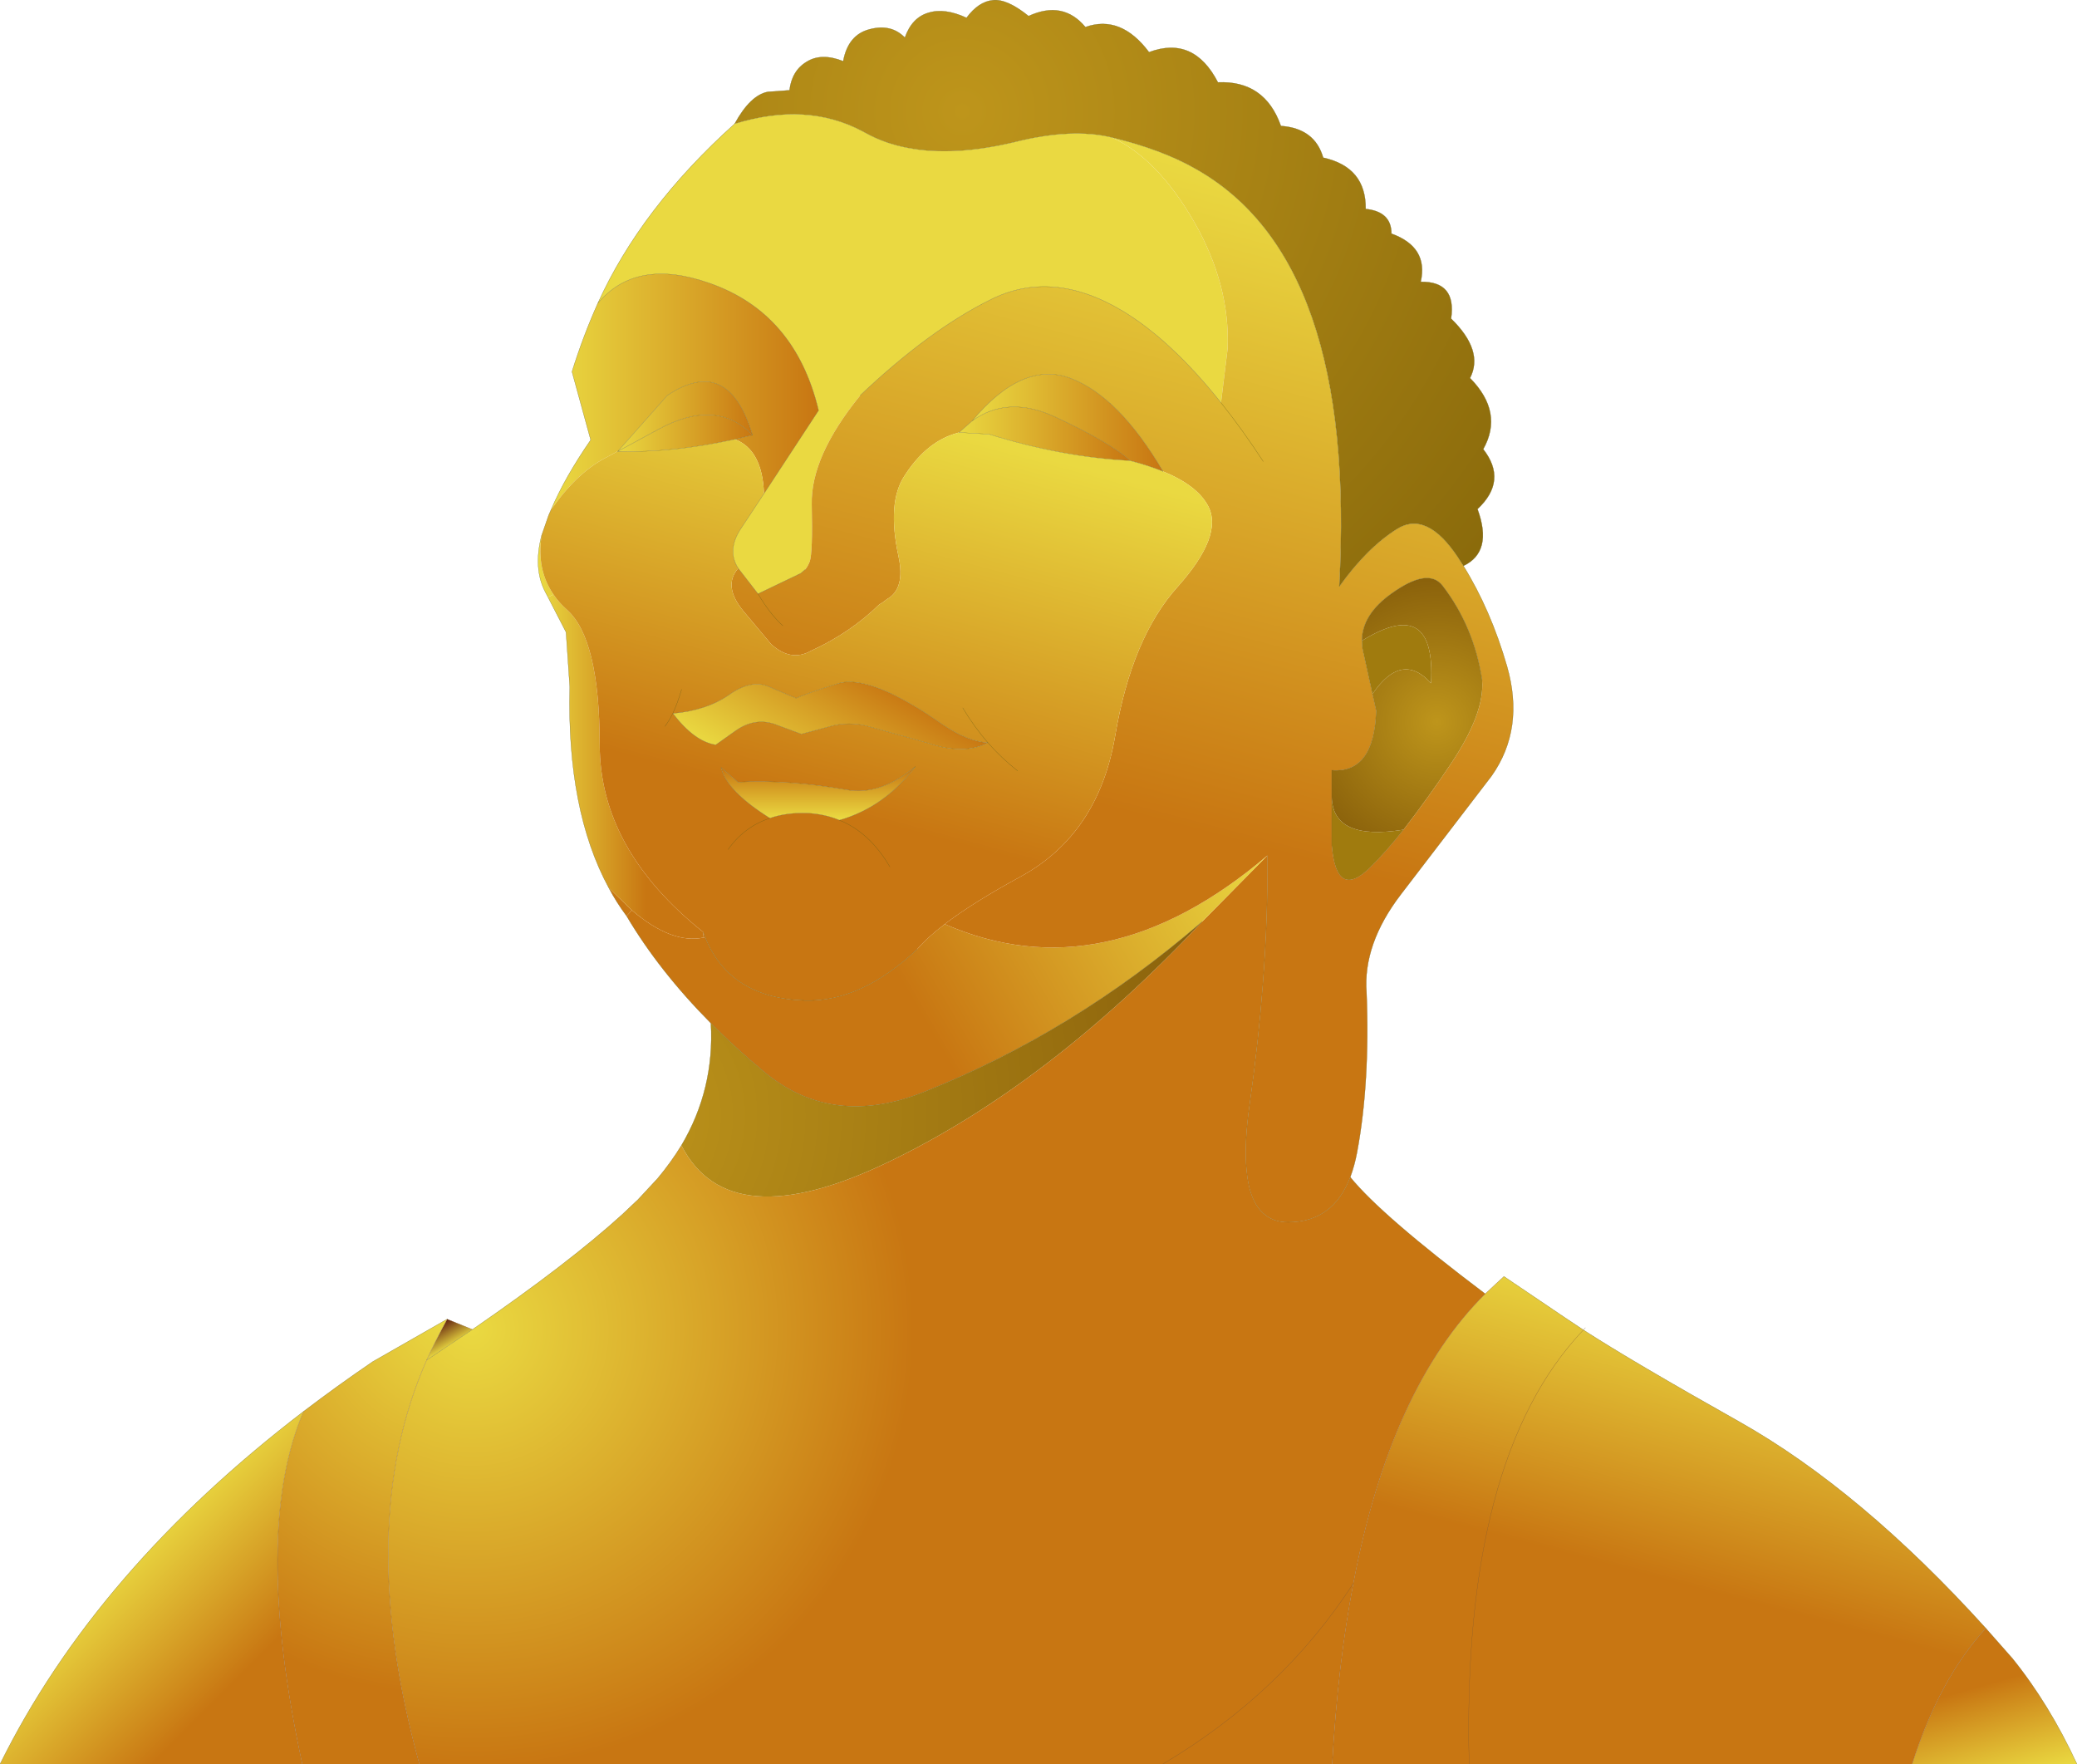
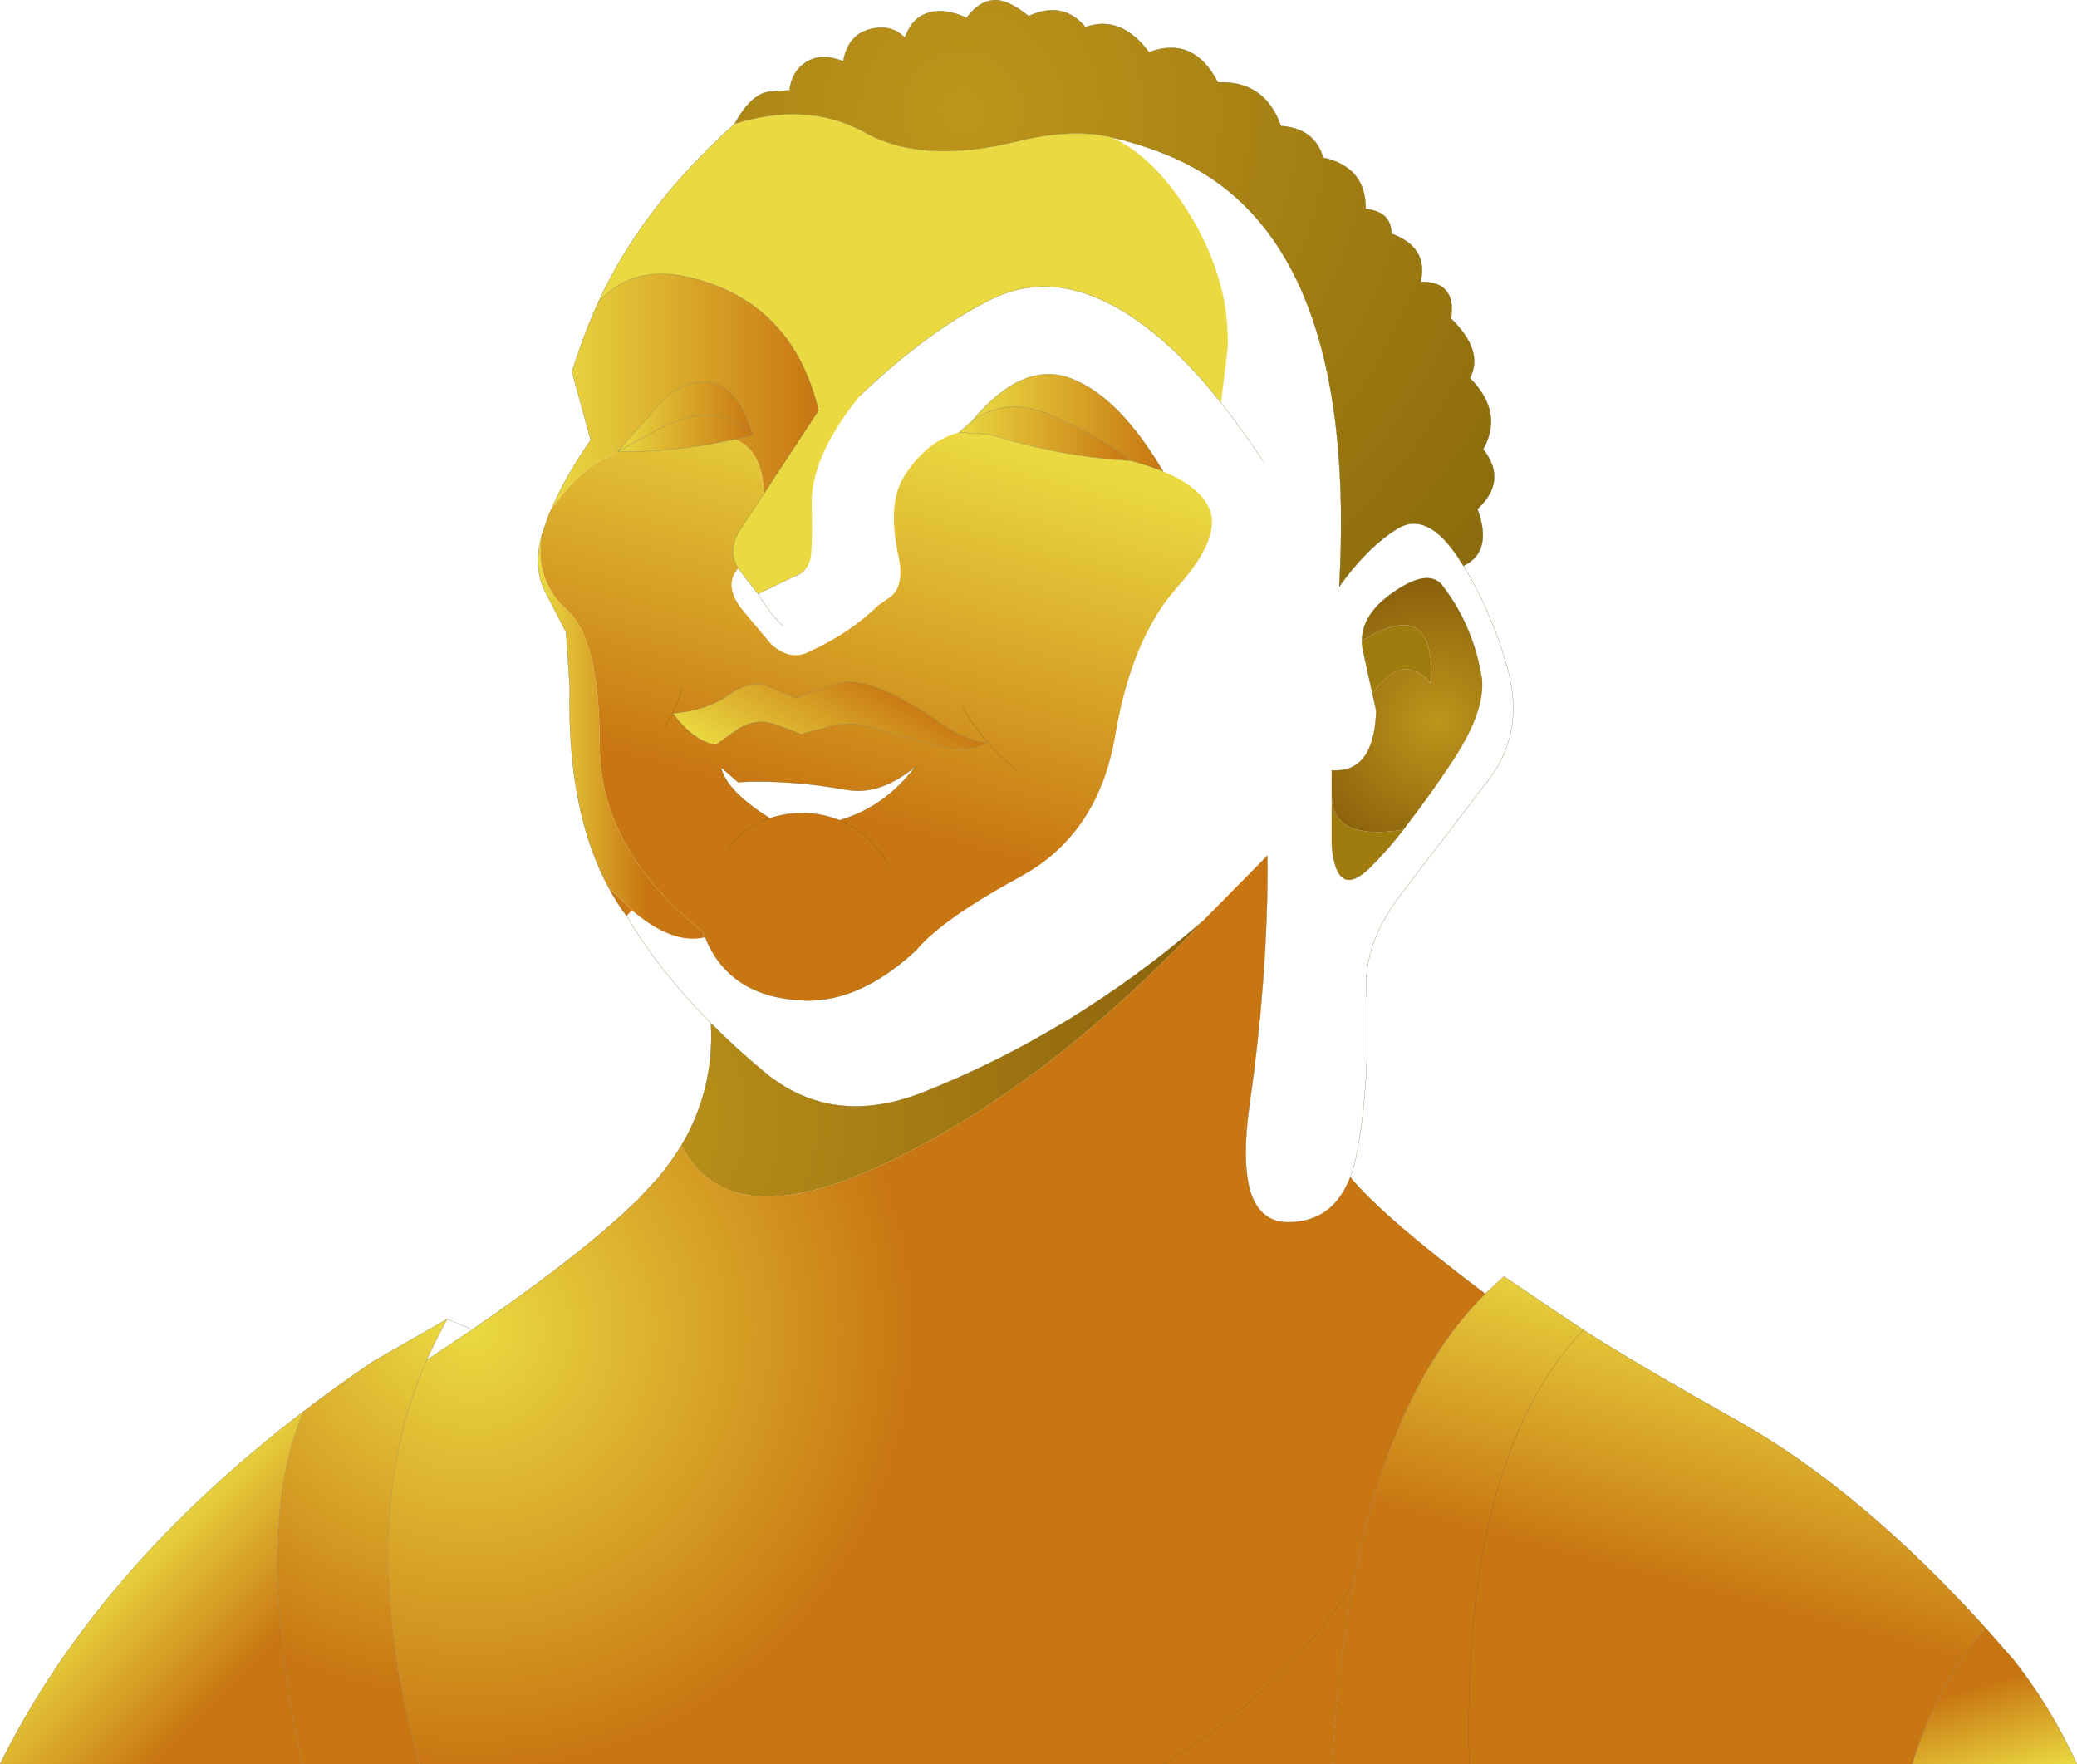
<svg xmlns="http://www.w3.org/2000/svg" height="400.6px" width="471.7px">
  <g transform="matrix(1.0, 0.0, 0.0, 1.0, 235.85, 186.0)">
    <path d="M64.65 -150.2 Q74.4 -148.05 74.3 -138.55 80.15 -137.95 80.15 -132.95 88.6 -129.9 86.8 -122.0 94.95 -122.15 93.7 -113.65 101.2 -106.35 98.0 -100.15 105.7 -92.35 101.0 -84.0 106.6 -76.85 99.7 -70.4 103.25 -60.7 96.5 -57.5 L95.25 -59.45 Q88.15 -70.15 81.35 -65.85 74.55 -61.55 68.3 -52.8 72.45 -127.25 35.45 -147.8 27.85 -152.1 16.65 -154.8 7.65 -157.0 -5.25 -153.8 -19.35 -150.4 -29.75 -152.45 -35.0 -153.45 -39.3 -155.85 L-39.95 -156.2 Q-52.65 -162.95 -69.0 -157.9 -65.45 -164.4 -61.45 -165.15 L-56.55 -165.5 Q-56.0 -170.0 -52.6 -172.0 -49.25 -174.05 -44.35 -172.1 -43.25 -178.1 -38.35 -179.35 -33.45 -180.65 -30.35 -177.45 -28.75 -182.0 -25.0 -183.1 -21.3 -184.25 -16.35 -181.95 -13.6 -185.65 -10.35 -185.95 -7.15 -186.3 -2.25 -182.35 5.55 -185.95 10.65 -179.85 18.7 -182.7 25.1 -174.15 35.25 -177.95 40.75 -167.3 51.4 -167.75 55.05 -157.4 62.75 -156.85 64.65 -150.2" fill="url(#gradient0)" fill-rule="evenodd" stroke="none" />
    <path d="M75.85 -28.4 L73.9 -37.3 Q73.45 -38.95 73.45 -40.5 90.25 -50.9 89.15 -30.85 82.5 -38.2 75.85 -28.4 M82.9 2.4 Q79.15 7.2 75.2 11.1 67.65 18.4 66.6 5.95 L66.6 -5.05 Q66.8 5.0 82.9 2.4" fill="#a07b0e" fill-rule="evenodd" stroke="none" />
    <path d="M16.65 -154.8 Q27.0 -150.05 35.3 -135.7 43.55 -121.35 42.95 -106.8 L41.45 -94.55 Q30.15 -108.75 19.0 -115.45 3.05 -124.95 -10.9 -117.95 -24.9 -111.0 -40.5 -96.2 -51.75 -82.35 -51.5 -71.45 -51.25 -60.55 -51.95 -58.5 -52.4 -57.35 -53.0 -56.65 L-54.0 -55.8 -63.7 -51.15 -68.2 -56.95 Q-70.8 -61.0 -67.7 -65.8 L-62.35 -73.9 -49.95 -92.8 Q-55.25 -114.95 -74.75 -121.7 -91.4 -127.55 -100.1 -117.1 -90.3 -138.75 -69.0 -157.9 -52.65 -162.95 -39.95 -156.2 L-39.3 -155.85 Q-35.0 -153.45 -29.75 -152.45 -19.35 -150.4 -5.25 -153.8 7.65 -157.0 16.65 -154.8" fill="#ead941" fill-rule="evenodd" stroke="none" />
    <path d="M-100.1 -117.1 Q-91.4 -127.55 -74.75 -121.7 -55.25 -114.95 -49.95 -92.8 L-62.35 -73.9 Q-62.7 -83.85 -68.95 -86.25 L-64.95 -87.2 Q-70.4 -105.5 -84.3 -96.2 L-95.55 -83.5 -95.65 -83.5 Q-96.95 -82.75 -98.3 -82.05 -104.9 -78.6 -110.7 -70.25 -107.6 -77.55 -101.7 -86.1 L-105.95 -101.6 Q-103.4 -109.75 -100.1 -117.1" fill="url(#gradient1)" fill-rule="evenodd" stroke="none" />
    <path d="M-95.55 -83.5 L-84.3 -96.2 Q-70.4 -105.5 -64.95 -87.2 -73.1 -95.65 -86.25 -88.55 L-95.55 -83.5" fill="url(#gradient2)" fill-rule="evenodd" stroke="none" />
    <path d="M-64.95 -87.2 L-68.95 -86.25 Q-83.1 -83.15 -95.55 -83.5 L-86.25 -88.55 Q-73.1 -95.65 -64.95 -87.2" fill="url(#gradient3)" fill-rule="evenodd" stroke="none" />
    <path d="M28.3 -78.95 Q25.0 -80.3 20.8 -81.4 16.75 -85.25 3.95 -91.25 -6.9 -96.35 -15.1 -90.4 -3.55 -104.25 7.4 -100.05 18.3 -95.9 28.3 -78.95" fill="url(#gradient4)" fill-rule="evenodd" stroke="none" />
    <path d="M-15.1 -90.4 Q-6.9 -96.35 3.95 -91.25 16.75 -85.25 20.8 -81.4 5.35 -82.2 -11.2 -87.4 L-18.05 -87.8 -15.1 -90.4" fill="url(#gradient5)" fill-rule="evenodd" stroke="none" />
    <path d="M-111.4 -50.4 L-112.0 -51.55 Q-114.8 -56.9 -112.85 -64.4 -114.05 -56.7 -110.15 -51.0 L-111.4 -50.4 M-75.7 26.85 L-76.05 26.9 -76.15 25.65 -75.7 26.85" fill="url(#gradient6)" fill-rule="evenodd" stroke="none" />
    <path d="M-83.05 -24.0 Q-75.3 -24.7 -70.25 -28.25 -65.2 -31.8 -61.3 -30.1 L-55.05 -27.45 Q-52.95 -28.45 -45.65 -30.75 -38.35 -33.1 -21.8 -21.5 -16.1 -17.6 -11.5 -17.35 -16.9 -14.5 -25.05 -17.25 L-38.45 -21.0 Q-43.05 -22.3 -47.5 -21.0 L-53.85 -19.3 -60.05 -21.6 Q-64.55 -23.05 -68.8 -20.05 L-73.3 -16.85 Q-78.15 -17.6 -83.05 -24.0" fill="url(#gradient7)" fill-rule="evenodd" stroke="none" />
-     <path d="M-61.0 -0.2 Q-70.9 -6.4 -72.1 -11.75 L-68.25 -8.4 Q-56.7 -9.0 -43.55 -6.65 -35.9 -5.3 -27.95 -11.95 -34.95 -2.7 -45.2 0.25 -48.6 -1.15 -52.55 -1.35 -57.25 -1.5 -61.0 -0.2" fill="url(#gradient8)" fill-rule="evenodd" stroke="none" />
    <path d="M-93.55 22.0 Q-95.8 19.0 -97.6 15.6 L-92.35 20.7 -93.55 22.0" fill="url(#gradient9)" fill-rule="evenodd" stroke="none" />
-     <path d="M-134.3 113.55 L-128.55 115.9 -138.95 122.85 Q-137.2 118.9 -134.3 113.55" fill="url(#gradient10)" fill-rule="evenodd" stroke="none" />
    <path d="M-140.6 214.6 L-167.2 214.6 Q-178.6 161.8 -166.9 134.5 -159.35 128.75 -151.2 123.2 L-134.3 113.55 Q-137.2 118.9 -138.95 122.85 -155.55 160.4 -140.6 214.6" fill="url(#gradient11)" fill-rule="evenodd" stroke="none" />
    <path d="M215.15 183.75 L221.15 190.55 Q229.55 200.95 235.85 214.6 L198.4 214.6 Q204.55 195.25 215.15 183.75" fill="url(#gradient12)" fill-rule="evenodd" stroke="none" />
    <path d="M101.45 107.8 L105.7 103.85 119.4 113.1 123.75 116.0 Q134.55 123.0 159.25 136.9 186.8 152.45 215.15 183.75 204.55 195.25 198.4 214.6 L128.25 214.6 128.2 214.6 97.8 214.6 66.7 214.6 Q67.95 192.1 71.5 173.55 79.95 129.15 101.45 107.8 M97.8 214.6 Q96.05 145.1 123.75 116.0 96.05 145.1 97.8 214.6" fill="url(#gradient13)" fill-rule="evenodd" stroke="none" />
    <path d="M70.8 81.3 Q77.9 90.05 101.45 107.8 79.95 129.15 71.5 173.55 67.95 192.1 66.7 214.6 L66.6 214.6 28.2 214.6 -86.15 214.6 -140.6 214.6 Q-155.55 160.4 -138.95 122.85 L-128.55 115.9 Q-106.75 100.9 -94.5 89.75 L-91.6 87.0 -91.05 86.5 -86.5 81.6 Q-83.45 77.95 -81.1 74.1 -70.25 95.3 -33.95 77.8 2.35 60.3 37.15 23.3 L52.0 8.25 Q52.1 22.45 50.95 37.45 49.95 50.6 48.0 64.4 46.65 73.65 47.25 79.75 47.9 87.1 51.45 89.85 53.55 91.55 56.7 91.55 66.9 91.5 70.8 81.3 M28.2 214.6 Q55.35 198.5 71.5 173.55 55.35 198.5 28.2 214.6" fill="url(#gradient14)" fill-rule="evenodd" stroke="none" />
-     <path d="M-21.3 23.85 Q15.05 39.7 52.0 8.25 L37.15 23.3 Q8.0 48.45 -26.1 62.0 -46.85 70.25 -62.3 57.4 -68.85 51.95 -74.4 46.35 -86.15 34.5 -93.55 22.0 L-92.35 20.7 Q-83.25 28.45 -76.05 26.9 L-75.7 26.85 Q-70.15 40.65 -52.95 41.2 -40.25 41.5 -27.55 29.55 -25.3 26.9 -21.3 23.85" fill="url(#gradient15)" fill-rule="evenodd" stroke="none" />
-     <path d="M96.5 -57.5 Q102.7 -47.5 106.4 -34.7 110.45 -20.5 102.9 -9.8 L82.3 17.1 Q73.65 28.4 74.5 39.4 75.3 59.8 72.35 75.65 71.75 78.8 70.8 81.3 66.9 91.5 56.7 91.55 53.55 91.55 51.45 89.85 47.9 87.1 47.25 79.75 46.65 73.65 48.0 64.4 49.95 50.6 50.95 37.45 52.1 22.45 52.0 8.25 15.05 39.7 -21.3 23.85 -14.9 18.95 -4.05 13.05 13.6 3.4 17.4 -18.85 21.15 -41.15 31.6 -52.75 42.0 -64.4 38.55 -71.05 36.1 -75.75 28.3 -78.95 18.3 -95.9 7.4 -100.05 -3.55 -104.25 -15.1 -90.4 L-18.05 -87.8 -19.35 -87.4 Q-25.8 -85.25 -30.5 -77.85 -34.4 -71.8 -31.8 -59.7 -30.2 -52.3 -34.4 -49.95 -35.3 -49.2 -36.15 -48.75 -42.8 -42.25 -51.7 -38.2 -56.2 -35.65 -60.7 -39.7 L-66.95 -47.15 Q-71.75 -52.9 -68.2 -56.95 L-63.7 -51.15 -54.0 -55.8 -53.0 -56.65 Q-52.4 -57.35 -51.95 -58.5 -51.25 -60.55 -51.5 -71.45 -51.75 -82.35 -40.5 -96.2 -24.9 -111.0 -10.9 -117.95 3.05 -124.95 19.0 -115.45 30.15 -108.75 41.45 -94.55 L42.95 -106.8 Q43.55 -121.35 35.3 -135.7 27.0 -150.05 16.65 -154.8 27.85 -152.1 35.45 -147.8 72.45 -127.25 68.3 -52.8 74.55 -61.55 81.35 -65.85 88.15 -70.15 95.25 -59.45 L96.5 -57.5 M51.05 -81.2 Q46.25 -88.55 41.45 -94.55 46.25 -88.55 51.05 -81.2 M73.45 -40.5 Q73.45 -38.95 73.9 -37.3 L75.85 -28.4 76.7 -24.6 Q76.2 -10.35 66.6 -11.1 L66.6 -5.05 66.6 5.95 Q67.65 18.4 75.2 11.1 79.15 7.2 82.9 2.4 88.7 -5.1 93.65 -12.55 101.35 -24.05 100.75 -31.5 98.9 -43.7 91.75 -53.0 88.5 -57.2 80.15 -51.2 73.5 -46.45 73.45 -40.5 M-58.05 -43.9 Q-60.9 -46.45 -63.7 -51.15 -60.9 -46.45 -58.05 -43.9" fill="url(#gradient16)" fill-rule="evenodd" stroke="none" />
    <path d="M-97.6 15.6 Q-107.15 -2.05 -106.45 -30.0 L-107.3 -42.45 -111.4 -50.4 -110.15 -51.0 Q-108.9 -49.15 -107.05 -47.5 -99.7 -40.9 -99.65 -16.95 -99.65 6.9 -76.15 25.65 L-76.05 26.9 Q-83.25 28.45 -92.35 20.7 L-97.6 15.6" fill="url(#gradient17)" fill-rule="evenodd" stroke="none" />
    <path d="M-81.1 74.1 Q-73.55 61.35 -74.4 46.35 -68.85 51.95 -62.3 57.4 -46.85 70.25 -26.1 62.0 8.0 48.45 37.15 23.3 2.35 60.3 -33.95 77.8 -70.25 95.3 -81.1 74.1" fill="url(#gradient18)" fill-rule="evenodd" stroke="none" />
    <path d="M73.45 -40.5 Q73.5 -46.45 80.15 -51.2 88.5 -57.2 91.75 -53.0 98.9 -43.7 100.75 -31.5 101.35 -24.05 93.65 -12.55 88.7 -5.1 82.9 2.4 66.8 5.0 66.6 -5.05 L66.6 -11.1 Q76.2 -10.35 76.7 -24.6 L75.85 -28.4 Q82.5 -38.2 89.15 -30.85 90.25 -50.9 73.45 -40.5" fill="url(#gradient19)" fill-rule="evenodd" stroke="none" />
    <path d="M-167.2 214.6 L-235.85 214.6 Q-214.05 170.55 -166.9 134.5 -178.6 161.8 -167.2 214.6" fill="url(#gradient20)" fill-rule="evenodd" stroke="none" />
    <path d="M-62.35 -73.9 L-67.7 -65.8 Q-70.8 -61.0 -68.2 -56.95 -71.75 -52.9 -66.95 -47.15 L-60.7 -39.7 Q-56.2 -35.65 -51.7 -38.2 -42.8 -42.25 -36.15 -48.75 -35.3 -49.2 -34.4 -49.95 -30.2 -52.3 -31.8 -59.7 -34.4 -71.8 -30.5 -77.85 -25.8 -85.25 -19.35 -87.4 L-18.05 -87.8 -11.2 -87.4 Q5.35 -82.2 20.8 -81.4 25.0 -80.3 28.3 -78.95 36.1 -75.75 38.55 -71.05 42.0 -64.4 31.6 -52.75 21.15 -41.15 17.4 -18.85 13.6 3.4 -4.05 13.05 -14.9 18.95 -21.3 23.85 -25.3 26.9 -27.55 29.55 -40.25 41.5 -52.95 41.2 -70.15 40.65 -75.7 26.85 L-76.15 25.65 Q-99.65 6.9 -99.65 -16.95 -99.7 -40.9 -107.05 -47.5 -108.9 -49.15 -110.15 -51.0 -114.05 -56.7 -112.85 -64.4 L-111.25 -69.0 -110.7 -70.25 Q-104.9 -78.6 -98.3 -82.05 -96.95 -82.75 -95.65 -83.5 L-95.6 -83.5 -95.55 -83.5 Q-83.1 -83.15 -68.95 -86.25 -62.7 -83.85 -62.35 -73.9 M-83.05 -24.0 Q-82.05 -26.1 -81.05 -29.45 -82.05 -26.1 -83.05 -24.0 -84.0 -22.15 -84.85 -21.05 -84.0 -22.15 -83.05 -24.0 -78.15 -17.6 -73.3 -16.85 L-68.8 -20.05 Q-64.55 -23.05 -60.05 -21.6 L-53.85 -19.3 -47.5 -21.0 Q-43.05 -22.3 -38.45 -21.0 L-25.05 -17.25 Q-16.9 -14.5 -11.5 -17.35 L-11.45 -17.35 -11.5 -17.35 Q-16.1 -17.6 -21.8 -21.5 -38.35 -33.1 -45.65 -30.75 -52.95 -28.45 -55.05 -27.45 L-61.3 -30.1 Q-65.2 -31.8 -70.25 -28.25 -75.3 -24.7 -83.05 -24.0 M-17.2 -25.25 Q-14.65 -21.0 -11.5 -17.35 -14.65 -21.0 -17.2 -25.25 M-45.2 0.25 Q-34.95 -2.7 -27.95 -11.95 -35.9 -5.3 -43.55 -6.65 -56.7 -9.0 -68.25 -8.4 L-72.1 -11.75 Q-70.9 -6.4 -61.0 -0.2 -57.25 -1.5 -52.55 -1.35 -48.6 -1.15 -45.2 0.25 -38.3 3.05 -33.75 10.85 -38.3 3.05 -45.2 0.25 M-4.75 -10.95 Q-8.4 -13.85 -11.5 -17.35 -8.4 -13.85 -4.75 -10.95 M-61.0 -0.2 Q-66.8 1.7 -70.5 6.9 -66.8 1.7 -61.0 -0.2" fill="url(#gradient21)" fill-rule="evenodd" stroke="none" />
    <path d="M64.65 -150.2 Q74.4 -148.05 74.3 -138.55 80.15 -137.95 80.15 -132.95 88.6 -129.9 86.8 -122.0 94.95 -122.15 93.7 -113.65 101.2 -106.35 98.0 -100.15 105.7 -92.35 101.0 -84.0 106.6 -76.85 99.7 -70.4 103.25 -60.7 96.5 -57.5 102.7 -47.5 106.4 -34.7 110.45 -20.5 102.9 -9.8 L82.3 17.1 Q73.65 28.4 74.5 39.4 75.3 59.8 72.35 75.65 71.75 78.8 70.8 81.3 77.9 90.05 101.45 107.8 M105.7 103.85 L119.4 113.1 123.75 116.0 Q134.55 123.0 159.25 136.9 186.8 152.45 215.15 183.75 L221.15 190.55 Q229.55 200.95 235.85 214.6 M-69.0 -157.9 Q-65.45 -164.4 -61.45 -165.15 L-56.55 -165.5 Q-56.0 -170.0 -52.6 -172.0 -49.25 -174.05 -44.35 -172.1 -43.25 -178.1 -38.35 -179.35 -33.45 -180.65 -30.35 -177.45 -28.75 -182.0 -25.0 -183.1 -21.3 -184.25 -16.35 -181.95 -13.6 -185.65 -10.35 -185.95 -7.15 -186.3 -2.25 -182.35 5.55 -185.95 10.65 -179.85 18.7 -182.7 25.1 -174.15 35.25 -177.95 40.75 -167.3 51.4 -167.75 55.05 -157.4 62.75 -156.85 64.65 -150.2 M16.65 -154.8 Q27.85 -152.1 35.45 -147.8 72.45 -127.25 68.3 -52.8 74.55 -61.55 81.35 -65.85 88.15 -70.15 95.25 -59.45 L96.5 -57.5 M16.65 -154.8 Q7.65 -157.0 -5.25 -153.8 -19.35 -150.4 -29.75 -152.45 -35.0 -153.45 -39.3 -155.85 L-39.95 -156.2 Q-52.65 -162.95 -69.0 -157.9 -90.3 -138.75 -100.1 -117.1 -91.4 -127.55 -74.75 -121.7 -55.25 -114.95 -49.95 -92.8 L-62.35 -73.9 -67.7 -65.8 Q-70.8 -61.0 -68.2 -56.95 L-63.7 -51.15 -54.0 -55.8 -53.0 -56.65 M-40.5 -96.2 Q-24.9 -111.0 -10.9 -117.95 3.05 -124.95 19.0 -115.45 30.15 -108.75 41.45 -94.55 46.25 -88.55 51.05 -81.2 M20.8 -81.4 Q25.0 -80.3 28.3 -78.95 18.3 -95.9 7.4 -100.05 -3.55 -104.25 -15.1 -90.4 -6.9 -96.35 3.95 -91.25 16.75 -85.25 20.8 -81.4 5.35 -82.2 -11.2 -87.4 L-18.05 -87.8 -15.1 -90.4 M75.85 -28.4 L73.9 -37.3 Q73.45 -38.95 73.45 -40.5 73.5 -46.45 80.15 -51.2 88.5 -57.2 91.75 -53.0 98.9 -43.7 100.75 -31.5 M-235.85 214.6 Q-214.05 170.55 -166.9 134.5 -159.35 128.75 -151.2 123.2 L-134.3 113.55 M-128.55 115.9 Q-106.75 100.9 -94.5 89.75 L-91.6 87.0 -91.05 86.5 -86.5 81.6 Q-83.45 77.95 -81.1 74.1 -73.55 61.35 -74.4 46.35 -86.15 34.5 -93.55 22.0 -95.8 19.0 -97.6 15.6 -107.15 -2.05 -106.45 -30.0 L-107.3 -42.45 -111.4 -50.4 -112.0 -51.55 Q-114.8 -56.9 -112.85 -64.4 L-111.25 -69.0 -110.7 -70.25 Q-107.6 -77.55 -101.7 -86.1 L-105.95 -101.6 Q-103.4 -109.75 -100.1 -117.1 M-95.65 -83.5 L-95.6 -83.5 -95.55 -83.5 -95.65 -83.5 M-95.6 -83.5 L-95.55 -83.5 -84.3 -96.2 Q-70.4 -105.5 -64.95 -87.2 L-68.95 -86.25 Q-83.1 -83.15 -95.55 -83.5 L-86.25 -88.55 Q-73.1 -95.65 -64.95 -87.2 M-81.05 -29.45 Q-82.05 -26.1 -83.05 -24.0 -75.3 -24.7 -70.25 -28.25 -65.2 -31.8 -61.3 -30.1 L-55.05 -27.45 Q-52.95 -28.45 -45.65 -30.75 -38.35 -33.1 -21.8 -21.5 -16.1 -17.6 -11.5 -17.35 -14.65 -21.0 -17.2 -25.25 M-83.05 -24.0 Q-84.0 -22.15 -84.85 -21.05 M-61.0 -0.2 Q-70.9 -6.4 -72.1 -11.75 L-68.25 -8.4 Q-56.7 -9.0 -43.55 -6.65 -35.9 -5.3 -27.95 -11.95 -34.95 -2.7 -45.2 0.25 -38.3 3.05 -33.75 10.85 M-83.05 -24.0 Q-78.15 -17.6 -73.3 -16.85 L-68.8 -20.05 Q-64.55 -23.05 -60.05 -21.6 L-53.85 -19.3 -47.5 -21.0 Q-43.05 -22.3 -38.45 -21.0 L-25.05 -17.25 Q-16.9 -14.5 -11.5 -17.35 L-11.45 -17.35 -11.5 -17.35 Q-8.4 -13.85 -4.75 -10.95 M-61.0 -0.2 Q-57.25 -1.5 -52.55 -1.35 -48.6 -1.15 -45.2 0.25 M-63.7 -51.15 Q-60.9 -46.45 -58.05 -43.9 M-27.55 29.55 Q-40.25 41.5 -52.95 41.2 -70.15 40.65 -75.7 26.85 L-76.15 25.65 M-74.4 46.35 Q-68.85 51.95 -62.3 57.4 -46.85 70.25 -26.1 62.0 8.0 48.45 37.15 23.3 M-138.95 122.85 L-128.55 115.9 M-70.5 6.9 Q-66.8 1.7 -61.0 -0.2" fill="none" stroke="#615a14" stroke-linecap="round" stroke-linejoin="round" stroke-width="0.05" />
    <path d="M101.45 107.8 L105.7 103.85 M123.75 116.0 L124.2 115.5 M128.25 214.6 L128.2 214.6 M66.7 214.6 L66.6 214.6 M-134.3 113.55 L-128.55 115.9 M215.15 183.75 Q204.55 195.25 198.4 214.6 M101.45 107.8 Q79.95 129.15 71.5 173.55 67.95 192.1 66.7 214.6 M71.5 173.55 Q55.35 198.5 28.2 214.6 M123.75 116.0 Q96.05 145.1 97.8 214.6 M-134.3 113.55 Q-137.2 118.9 -138.95 122.85 -155.55 160.4 -140.6 214.6 M-166.9 134.5 Q-178.6 161.8 -167.2 214.6" fill="none" stroke="#7d5631" stroke-linecap="round" stroke-linejoin="round" stroke-width="0.05" />
    <path d="M52.0 8.25 Q52.1 22.45 50.95 37.45 49.95 50.6 48.0 64.4 46.65 73.65 47.25 79.75 47.9 87.1 51.45 89.85 53.55 91.55 56.7 91.55 66.9 91.5 70.8 81.3 M82.9 2.4 Q79.15 7.2 75.2 11.1 67.65 18.4 66.6 5.95 L66.6 -5.05 66.6 -11.1 Q76.2 -10.35 76.7 -24.6 L75.85 -28.4" fill="none" stroke="#79611c" stroke-linecap="round" stroke-linejoin="round" stroke-width="0.05" />
  </g>
  <defs>
    <radialGradient cx="0" cy="0" gradientTransform="matrix(0.191, 0.0, 0.0, 0.191, -17.3, -160.7)" gradientUnits="userSpaceOnUse" id="gradient0" r="819.2" spreadMethod="pad">
      <stop offset="0.0" stop-color="#be951b" />
      <stop offset="1.0" stop-color="#8a6a0b" />
    </radialGradient>
    <linearGradient gradientTransform="matrix(0.037, 0.0, 0.0, 0.033, -80.35, -97.05)" gradientUnits="userSpaceOnUse" id="gradient1" spreadMethod="pad" x1="-819.2" x2="819.2">
      <stop offset="0.0" stop-color="#ead941" />
      <stop offset="1.0" stop-color="#c87612" />
    </linearGradient>
    <linearGradient gradientTransform="matrix(0.019, 0.0, 0.0, 0.01, -80.25, -91.45)" gradientUnits="userSpaceOnUse" id="gradient2" spreadMethod="pad" x1="-819.2" x2="819.2">
      <stop offset="0.0" stop-color="#ead941" />
      <stop offset="1.0" stop-color="#c87612" />
    </linearGradient>
    <linearGradient gradientTransform="matrix(0.019, 0.0, 0.0, 0.005, -80.25, -87.65)" gradientUnits="userSpaceOnUse" id="gradient3" spreadMethod="pad" x1="-819.2" x2="819.2">
      <stop offset="0.0" stop-color="#ead941" />
      <stop offset="1.0" stop-color="#c87612" />
    </linearGradient>
    <linearGradient gradientTransform="matrix(0.026, 0.0, 0.0, 0.013, 6.6, -90.0)" gradientUnits="userSpaceOnUse" id="gradient4" spreadMethod="pad" x1="-819.2" x2="819.2">
      <stop offset="0.0" stop-color="#ead941" />
      <stop offset="1.0" stop-color="#c87612" />
    </linearGradient>
    <linearGradient gradientTransform="matrix(0.024, 0.0, 0.0, 0.007, 1.35, -87.5)" gradientUnits="userSpaceOnUse" id="gradient5" spreadMethod="pad" x1="-819.2" x2="819.2">
      <stop offset="0.0" stop-color="#ead941" />
      <stop offset="1.0" stop-color="#c87612" />
    </linearGradient>
    <linearGradient gradientTransform="matrix(0.023, 0.0, 0.0, 0.056, -94.7, -18.65)" gradientUnits="userSpaceOnUse" id="gradient6" spreadMethod="pad" x1="-819.2" x2="819.2">
      <stop offset="0.0" stop-color="#ead941" />
      <stop offset="1.0" stop-color="#c87612" />
    </linearGradient>
    <linearGradient gradientTransform="matrix(0.01, -0.017, 0.035, 0.02, -47.85, -19.85)" gradientUnits="userSpaceOnUse" id="gradient7" spreadMethod="pad" x1="-819.2" x2="819.2">
      <stop offset="0.0" stop-color="#ead941" />
      <stop offset="1.0" stop-color="#c87612" />
    </linearGradient>
    <linearGradient gradientTransform="matrix(0.0, -0.007, 0.027, 0.0, -50.05, -5.85)" gradientUnits="userSpaceOnUse" id="gradient8" spreadMethod="pad" x1="-819.2" x2="819.2">
      <stop offset="0.0" stop-color="#ead941" />
      <stop offset="1.0" stop-color="#c87612" />
    </linearGradient>
    <linearGradient gradientTransform="matrix(-0.071, 0.041, -0.024, -0.041, -20.35, 16.25)" gradientUnits="userSpaceOnUse" id="gradient9" spreadMethod="pad" x1="-819.2" x2="819.2">
      <stop offset="0.0" stop-color="#ead941" />
      <stop offset="1.0" stop-color="#c87612" />
    </linearGradient>
    <linearGradient gradientTransform="matrix(-0.002, -0.003, 0.007, -0.004, -134.95, 117.25)" gradientUnits="userSpaceOnUse" id="gradient10" spreadMethod="pad" x1="-819.2" x2="819.2">
      <stop offset="0.0" stop-color="#ead941" />
      <stop offset="1.0" stop-color="#62210f" />
    </linearGradient>
    <radialGradient cx="0" cy="0" gradientTransform="matrix(0.13, 0.0, 0.0, 0.13, -134.3, 113.55)" gradientUnits="userSpaceOnUse" id="gradient11" r="819.2" spreadMethod="pad">
      <stop offset="0.0" stop-color="#ead941" />
      <stop offset="0.8" stop-color="#c87612" />
    </radialGradient>
    <linearGradient gradientTransform="matrix(-0.005, -0.021, 0.021, -0.006, 213.9, 202.25)" gradientUnits="userSpaceOnUse" id="gradient12" spreadMethod="pad" x1="-819.2" x2="819.2">
      <stop offset="0.0" stop-color="#ead941" />
      <stop offset="0.647" stop-color="#c87612" />
    </linearGradient>
    <linearGradient gradientTransform="matrix(-0.015, 0.058, -0.068, -0.018, 144.4, 158.4)" gradientUnits="userSpaceOnUse" id="gradient13" spreadMethod="pad" x1="-819.2" x2="819.2">
      <stop offset="0.0" stop-color="#ead941" />
      <stop offset="0.647" stop-color="#c87612" />
    </linearGradient>
    <radialGradient cx="0" cy="0" gradientTransform="matrix(0.153, 0.0, 0.0, 0.153, -128.55, 115.9)" gradientUnits="userSpaceOnUse" id="gradient14" r="819.2" spreadMethod="pad">
      <stop offset="0.0" stop-color="#ead941" />
      <stop offset="0.8" stop-color="#c87612" />
    </radialGradient>
    <linearGradient gradientTransform="matrix(-0.071, 0.041, -0.024, -0.041, -20.35, 16.25)" gradientUnits="userSpaceOnUse" id="gradient15" spreadMethod="pad" x1="-819.2" x2="819.2">
      <stop offset="0.0" stop-color="#ead941" />
      <stop offset="0.647" stop-color="#c87612" />
    </linearGradient>
    <linearGradient gradientTransform="matrix(-0.036, 0.134, -0.106, -0.028, 18.7, -36.3)" gradientUnits="userSpaceOnUse" id="gradient16" spreadMethod="pad" x1="-819.2" x2="819.2">
      <stop offset="0.0" stop-color="#ead941" />
      <stop offset="0.647" stop-color="#c87612" />
    </linearGradient>
    <linearGradient gradientTransform="matrix(0.023, 0.0, 0.0, 0.056, -94.7, -18.65)" gradientUnits="userSpaceOnUse" id="gradient17" spreadMethod="pad" x1="-819.2" x2="819.2">
      <stop offset="0.0" stop-color="#ead941" />
      <stop offset="0.647" stop-color="#c87612" />
    </linearGradient>
    <radialGradient cx="0" cy="0" gradientTransform="matrix(0.174, 0.0, 0.0, 0.174, -98.15, 67.35)" gradientUnits="userSpaceOnUse" id="gradient18" r="819.2" spreadMethod="pad">
      <stop offset="0.0" stop-color="#be951b" />
      <stop offset="1.0" stop-color="#8a610b" />
    </radialGradient>
    <radialGradient cx="0" cy="0" gradientTransform="matrix(0.04, 0.0, 0.0, 0.04, 90.45, -22.1)" gradientUnits="userSpaceOnUse" id="gradient19" r="819.2" spreadMethod="pad">
      <stop offset="0.0" stop-color="#be951b" />
      <stop offset="1.0" stop-color="#8a610b" />
    </radialGradient>
    <linearGradient gradientTransform="matrix(0.03, 0.03, -0.035, 0.035, -203.0, 167.25)" gradientUnits="userSpaceOnUse" id="gradient20" spreadMethod="pad" x1="-819.2" x2="819.2">
      <stop offset="0.447" stop-color="#ead941" />
      <stop offset="1.0" stop-color="#c87612" />
    </linearGradient>
    <linearGradient gradientTransform="matrix(-0.022, 0.082, -0.086, -0.023, -45.95, -22.85)" gradientUnits="userSpaceOnUse" id="gradient21" spreadMethod="pad" x1="-819.2" x2="819.2">
      <stop offset="0.0" stop-color="#ead941" />
      <stop offset="0.647" stop-color="#c87612" />
    </linearGradient>
  </defs>
</svg>